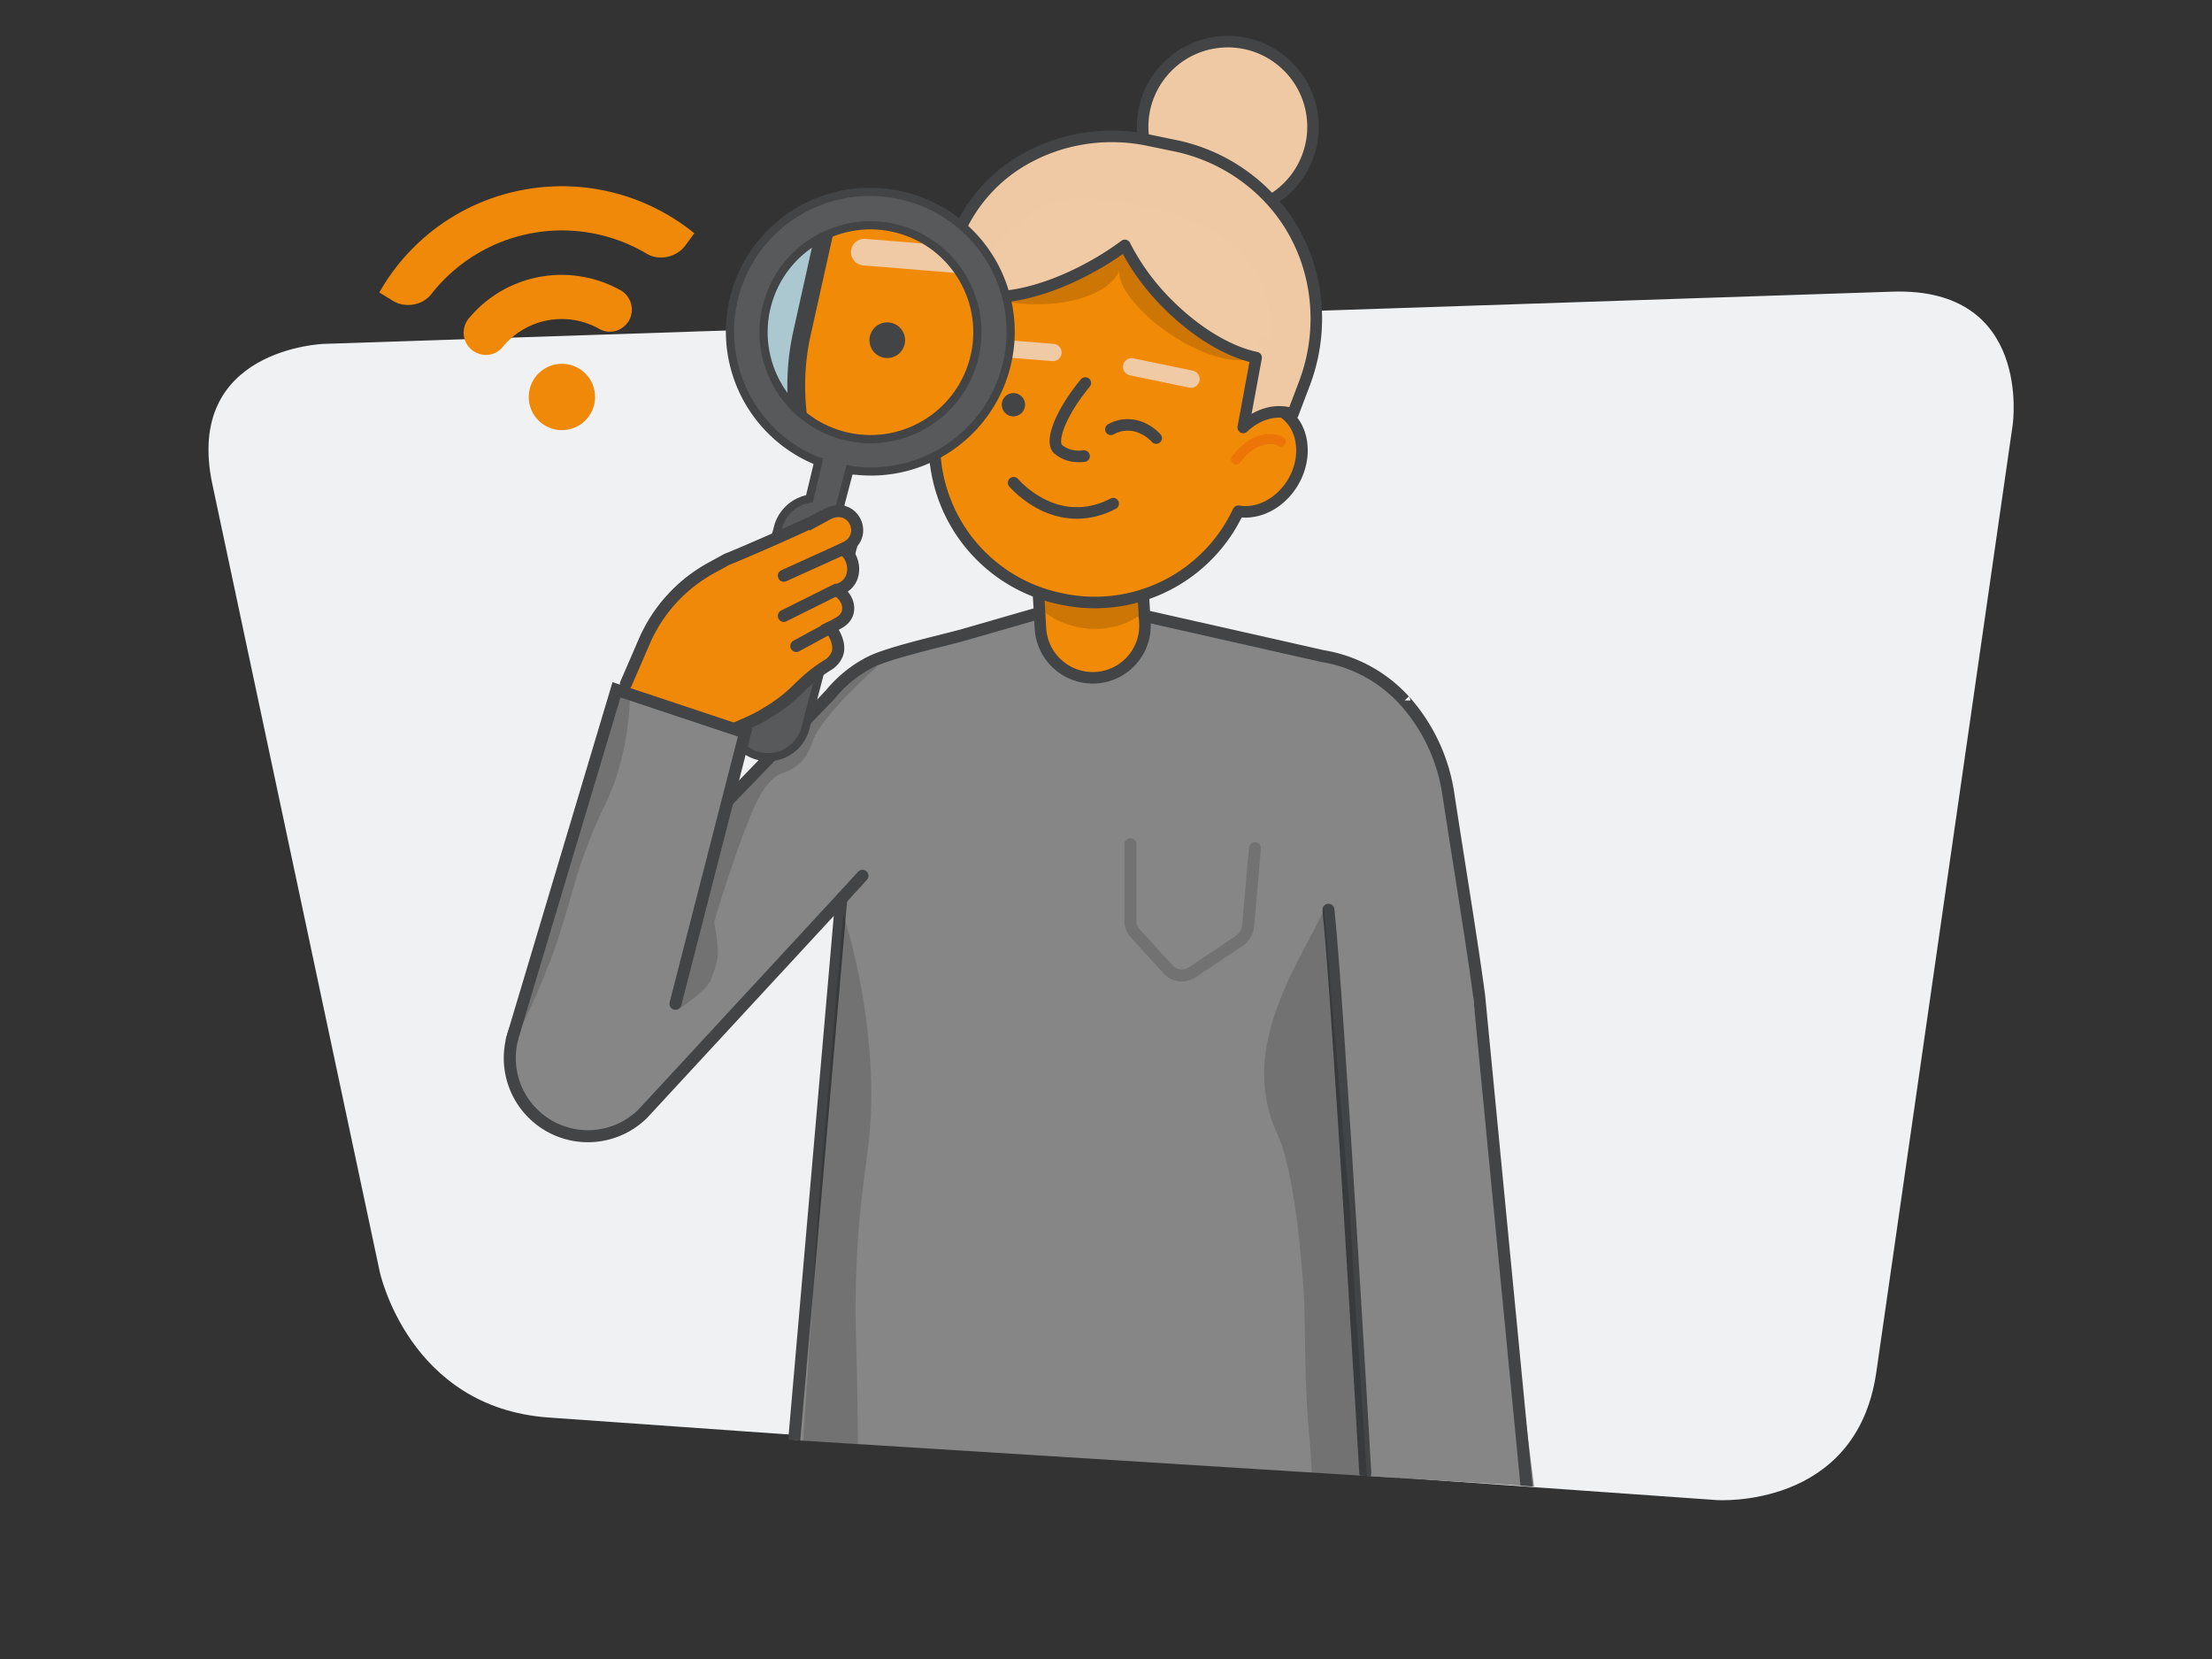
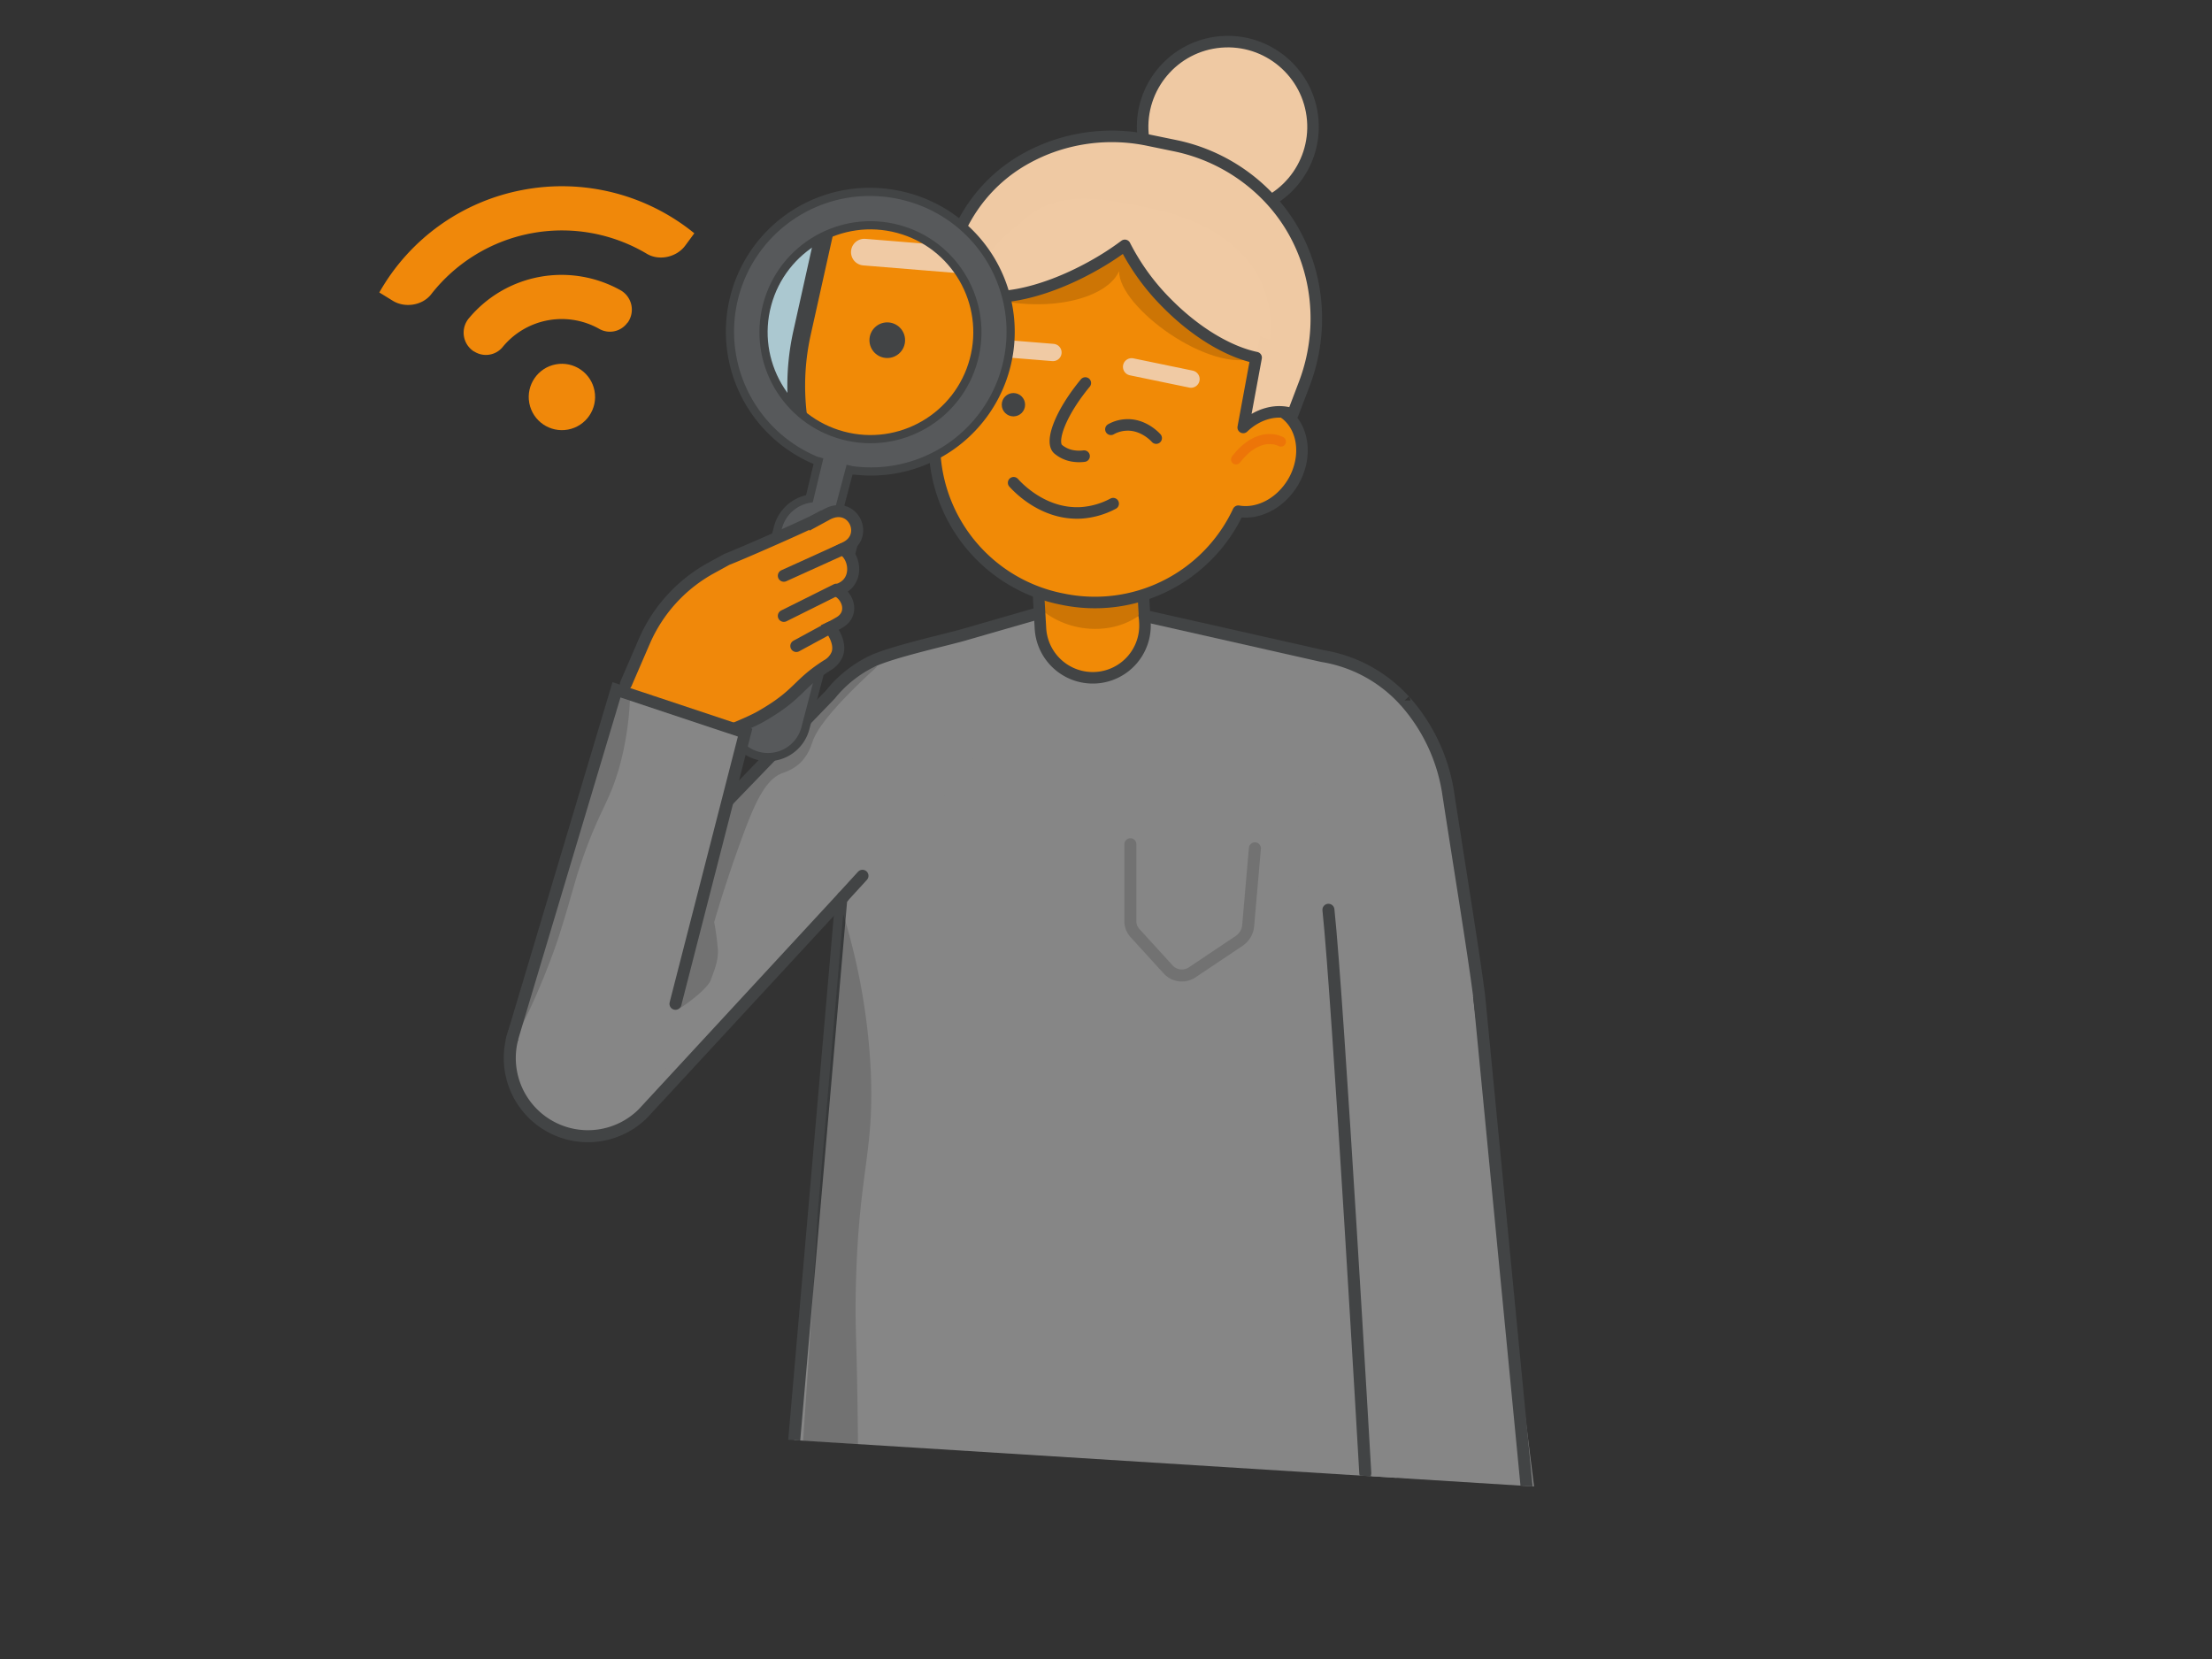
<svg xmlns="http://www.w3.org/2000/svg" viewBox="0 0 1080 810">
  <rect x="0" y="0" width="1080" height="810" fill="#333333" stroke="none" />
  <defs>
    <style>
      .a26565c4-1ba9-4b3a-a730-7a4809b9b6e3, .a55b7dc3-bbe6-4ccb-a2ec-305559d71747, .a9b1f1d3-bb66-4dd1-ac6d-20c87d9fc9eb, .a9fcd7d9-36c1-49f6-8abd-c4ae51c72b07, .ac77edc2-550c-46df-9a66-59e1d4ff25bd, .add0a2bb-a3d9-410b-8ac7-0680faa944a9, .ae937c02-2207-4141-94e0-a375afba6856, .b7c7171a-a9ea-42f3-94e0-36ea405b1874, .b926a6e9-2827-40fc-b69c-85778e811be3, .ba616baf-8a7e-4b18-9171-e0c6226c380d, .bd908433-ca5c-425d-a58a-ceef46d548da, .e2436cb0-193a-46a9-bf73-c38d8ee3d5ae, .e2a0a644-ab06-4186-826c-a0ce1c16781e, .e3a3fccf-fbb0-4350-982b-b475895ca4ac, .e75e2804-a2bc-4724-ac2d-efe55ecbe01a, .f9ea5a4c-d8ee-4f8d-9c1f-8e6b0f3e31e8 {
        fill: none;
      }

      .a907982e-b70d-4371-b548-67bfebde5504, .ef2cddf2-5656-427f-9d41-fdf48afcfb97 {
        fill: #3c606d;
      }

      .a26565c4-1ba9-4b3a-a730-7a4809b9b6e3, .a907982e-b70d-4371-b548-67bfebde5504, .a9fcd7d9-36c1-49f6-8abd-c4ae51c72b07, .add0a2bb-a3d9-410b-8ac7-0680faa944a9, .b7c7171a-a9ea-42f3-94e0-36ea405b1874, .b926a6e9-2827-40fc-b69c-85778e811be3, .ba616baf-8a7e-4b18-9171-e0c6226c380d, .bfabd862-e6e7-449d-95c6-19698df4d5b6, .e1f7652d-be3d-45e4-868a-7e0968491530, .e22b1196-894b-4e99-8f9f-ba62dc812682, .e2a0a644-ab06-4186-826c-a0ce1c16781e, .ecf9ca5c-3690-4bf8-a9e1-4334780373b7 {
        stroke: #424445;
      }

      .a26565c4-1ba9-4b3a-a730-7a4809b9b6e3, .a55b7dc3-bbe6-4ccb-a2ec-305559d71747, .a907982e-b70d-4371-b548-67bfebde5504, .a9b1f1d3-bb66-4dd1-ac6d-20c87d9fc9eb, .a9fcd7d9-36c1-49f6-8abd-c4ae51c72b07, .ac77edc2-550c-46df-9a66-59e1d4ff25bd, .ae937c02-2207-4141-94e0-a375afba6856, .b7c7171a-a9ea-42f3-94e0-36ea405b1874, .ba616baf-8a7e-4b18-9171-e0c6226c380d, .bd908433-ca5c-425d-a58a-ceef46d548da, .e1f7652d-be3d-45e4-868a-7e0968491530, .e22b1196-894b-4e99-8f9f-ba62dc812682, .e2a0a644-ab06-4186-826c-a0ce1c16781e, .e3a3fccf-fbb0-4350-982b-b475895ca4ac, .f9ea5a4c-d8ee-4f8d-9c1f-8e6b0f3e31e8 {
        stroke-linecap: round;
      }

      .a907982e-b70d-4371-b548-67bfebde5504, .a9fcd7d9-36c1-49f6-8abd-c4ae51c72b07, .ac77edc2-550c-46df-9a66-59e1d4ff25bd, .b7c7171a-a9ea-42f3-94e0-36ea405b1874, .ba616baf-8a7e-4b18-9171-e0c6226c380d, .bd908433-ca5c-425d-a58a-ceef46d548da, .e22b1196-894b-4e99-8f9f-ba62dc812682 {
        stroke-linejoin: round;
      }

      .a26565c4-1ba9-4b3a-a730-7a4809b9b6e3, .a907982e-b70d-4371-b548-67bfebde5504, .ac77edc2-550c-46df-9a66-59e1d4ff25bd, .add0a2bb-a3d9-410b-8ac7-0680faa944a9, .b7c7171a-a9ea-42f3-94e0-36ea405b1874, .bfabd862-e6e7-449d-95c6-19698df4d5b6 {
        stroke-width: 5.87px;
      }

      .af458f12-e207-4783-9cb7-ba91f6686758, .ecf9ca5c-3690-4bf8-a9e1-4334780373b7 {
        fill: #f18a06;
      }

      .a26565c4-1ba9-4b3a-a730-7a4809b9b6e3, .a55b7dc3-bbe6-4ccb-a2ec-305559d71747, .a9b1f1d3-bb66-4dd1-ac6d-20c87d9fc9eb, .add0a2bb-a3d9-410b-8ac7-0680faa944a9, .ae937c02-2207-4141-94e0-a375afba6856, .b926a6e9-2827-40fc-b69c-85778e811be3, .bfabd862-e6e7-449d-95c6-19698df4d5b6, .e1f7652d-be3d-45e4-868a-7e0968491530, .e2436cb0-193a-46a9-bf73-c38d8ee3d5ae, .e2a0a644-ab06-4186-826c-a0ce1c16781e, .e3a3fccf-fbb0-4350-982b-b475895ca4ac, .ecf9ca5c-3690-4bf8-a9e1-4334780373b7, .f9ea5a4c-d8ee-4f8d-9c1f-8e6b0f3e31e8 {
        stroke-miterlimit: 10;
      }

      .a9fcd7d9-36c1-49f6-8abd-c4ae51c72b07, .b926a6e9-2827-40fc-b69c-85778e811be3, .e22b1196-894b-4e99-8f9f-ba62dc812682, .ecf9ca5c-3690-4bf8-a9e1-4334780373b7 {
        stroke-width: 5.63px;
      }

      .e03e0fa6-964b-476d-87e2-57e462830969 {
        fill: #abc8d0;
      }

      .a1f7937e-a495-4d24-8abe-23939601641d {
        isolation: isolate;
      }

      .b465ca96-1b47-4978-a240-52d7c0a349a8 {
        clip-path: url(#b4d8210a-c143-4307-9837-0a41def8ad32);
      }

      .be98a5fa-e7bf-4af9-9b46-d3be78946e2f {
        fill: #868686;
      }

      .bfabd862-e6e7-449d-95c6-19698df4d5b6 {
        fill: #9c9b9b;
      }

      .b446edba-e6c6-4d02-8326-1db5007e28ed {
        clip-path: url(#a07ea236-7611-407a-8896-46e289c482dc);
      }

      .a1d70a73-9e5f-40df-a193-1e86cb1d181a {
        fill: #ececec;
      }

      .a1d70a73-9e5f-40df-a193-1e86cb1d181a, .ac77edc2-550c-46df-9a66-59e1d4ff25bd, .acb6e4a5-f25f-4098-8d16-c30491ae8d0b, .e0538531-9c07-4810-ad1e-71d848c6c637, .f76534c6-40d5-44b2-b1f3-0c27dca7454f {
        mix-blend-mode: multiply;
      }

      .e0538531-9c07-4810-ad1e-71d848c6c637 {
        fill: #d9d9d9;
      }

      .ef98dda7-82cb-4dbe-828d-e2d67627e8ef {
        clip-path: url(#a70b758e-843a-43e7-94c5-c8678756f355);
      }

      .a37a30bd-63c9-487c-9673-f305f9e3653a {
        fill: #2dab66;
      }

      .ae937c02-2207-4141-94e0-a375afba6856 {
        stroke: #3c3c3b;
        stroke-width: 9.64px;
      }

      .e3a3fccf-fbb0-4350-982b-b475895ca4ac {
        stroke: #abc8d0;
        stroke-width: 126.23px;
      }

      .ac77edc2-550c-46df-9a66-59e1d4ff25bd, .acb6e4a5-f25f-4098-8d16-c30491ae8d0b {
        opacity: 0.15;
      }

      .ad7ba272-65b4-4bdd-82f3-f947c946e42c {
        fill: #f0f1f3;
      }

      .ff864d24-f533-40b8-b826-cd04343bc68f {
        clip-path: url(#a2758294-acd0-46c7-a9aa-739ddd799860);
      }

      .adec4a80-2e6e-4e39-b861-c17b61f45445 {
        clip-path: url(#b5c80251-11bc-44c3-85de-52e237cc06d2);
      }

      .a9b1f1d3-bb66-4dd1-ac6d-20c87d9fc9eb, .f9ea5a4c-d8ee-4f8d-9c1f-8e6b0f3e31e8 {
        stroke: #f0caa4;
      }

      .a9b1f1d3-bb66-4dd1-ac6d-20c87d9fc9eb {
        stroke-width: 8.45px;
      }

      .b6cd934d-56f3-4a98-93eb-695f80975cf9 {
        fill: #424445;
      }

      .bd908433-ca5c-425d-a58a-ceef46d548da {
        stroke: #ed7508;
        stroke-width: 4.92px;
      }

      .bc0e5393-c81b-4d1e-b1ca-8802da0df309 {
        fill: #f0caa4;
      }

      .e22b1196-894b-4e99-8f9f-ba62dc812682, .f0e87386-aa1d-4cba-8990-ed3afddd9168 {
        fill: #efc9a3;
      }

      .ac77edc2-550c-46df-9a66-59e1d4ff25bd {
        stroke: #000;
      }

      .a55b7dc3-bbe6-4ccb-a2ec-305559d71747, .e2436cb0-193a-46a9-bf73-c38d8ee3d5ae {
        stroke: #868686;
      }

      .e2436cb0-193a-46a9-bf73-c38d8ee3d5ae {
        stroke-width: 78px;
      }

      .a55b7dc3-bbe6-4ccb-a2ec-305559d71747 {
        stroke-width: 76.33px;
      }

      .e1f7652d-be3d-45e4-868a-7e0968491530 {
        fill: #57595b;
      }

      .e1f7652d-be3d-45e4-868a-7e0968491530, .e2a0a644-ab06-4186-826c-a0ce1c16781e {
        stroke-width: 4px;
      }

      .b7f01e0c-d7e6-40ad-bdae-32c998f5abe4 {
        fill: #f0880a;
      }

      .ed596665-3f8e-4d9a-97f0-c6023162b2a2 {
        clip-path: url(#e0926244-3044-4182-8c32-4f023c305d7d);
      }

      .f9ea5a4c-d8ee-4f8d-9c1f-8e6b0f3e31e8 {
        stroke-width: 13.01px;
      }

      .ba616baf-8a7e-4b18-9171-e0c6226c380d {
        stroke-width: 8.68px;
      }
    </style>
    <clipPath id="b4d8210a-c143-4307-9837-0a41def8ad32">
      <path class="e75e2804-a2bc-4724-ac2d-efe55ecbe01a" d="M1012.9-226.3s97.3,6.1,111.4-82.4l96.6-609.2s14-88.4-83.6-85.2L46-966.8s-97.6,3.2-77.7,90.6l115,505.5s19.8,87.3,117.2,93.4Z" />
    </clipPath>
    <clipPath id="a07ea236-7611-407a-8896-46e289c482dc">
      <path class="a907982e-b70d-4371-b548-67bfebde5504" d="M543.3,573s-6.6-29.6,22.8-36.2c0,0,40.2-17.1,40.2-47s6.6-25.9,24.9-23.1c5.5.8,15.4,4.2,29,1.4s18.7,10.4,23.5,11.4,8.4,46.6,7.1,93.5Z" />
    </clipPath>
    <clipPath id="a70b758e-843a-43e7-94c5-c8678756f355">
      <path class="a907982e-b70d-4371-b548-67bfebde5504" d="M341,574.5s-6.6-29.5,22.8-36.2c0,0,42.3-13.1,49-47.4,4.7-24.2,16.7-34.2,37.2-21.6,4.8,2.9,9.4,3.2,23,.4s21.3,11,20.1,15.8,9.7,42.1,8.4,89Z" />
    </clipPath>
    <clipPath id="a2758294-acd0-46c7-a9aa-739ddd799860">
      <path class="e75e2804-a2bc-4724-ac2d-efe55ecbe01a" d="M1012.9,742.3s97.3,6.1,111.4-82.3l96.6-609.2s14-88.4-83.6-85.2L46,1.9S-51.6,5.1-31.7,92.4L83.3,598s19.8,87.3,117.2,93.4Z" />
    </clipPath>
    <clipPath id="b5c80251-11bc-44c3-85de-52e237cc06d2">
      <path class="ecf9ca5c-3690-4bf8-a9e1-4334780373b7" d="M559,304l-4.6-80.3-51,2.9,4.6,80.3a25.6,25.6,0,0,0,26.9,24h0A25.5,25.5,0,0,0,559,304Z" />
    </clipPath>
    <clipPath id="e0926244-3044-4182-8c32-4f023c305d7d">
      <circle class="e03e0fa6-964b-476d-87e2-57e462830969" cx="424.7" cy="162" r="52.2" transform="translate(158.6 530.5) rotate(-75)" />
    </clipPath>
  </defs>
  <g class="a1f7937e-a495-4d24-8abe-23939601641d">
    <g id="b92cc793-5625-4cc0-b92a-00fb19c3cf91" data-name="Laag 4">
      <g class="b465ca96-1b47-4978-a240-52d7c0a349a8">
        <g>
          <path class="be98a5fa-e7bf-4af9-9b46-d3be78946e2f" d="M689.6,587.9H545.5c-3.5,0-6.4-1.3-6.4-3s2.9-2.9,6.4-2.9H689.6c3.5,0,6.3,1.3,6.3,2.9S693.1,587.9,689.6,587.9Z" />
          <path class="be98a5fa-e7bf-4af9-9b46-d3be78946e2f" d="M498.9,587.9H343c-3.8,0-6.9-1.3-6.9-3s3.1-2.9,6.9-2.9H498.9c3.7,0,6.8,1.3,6.8,2.9S502.6,587.9,498.9,587.9Z" />
          <g>
            <g>
              <path class="bfabd862-e6e7-449d-95c6-19698df4d5b6" d="M686.3,582H547.8a4.7,4.7,0,0,1-4.7-4.7V573H690.9v4.3A4.7,4.7,0,0,1,686.3,582Z" />
              <g>
                <path class="ef2cddf2-5656-427f-9d41-fdf48afcfb97" d="M543.3,573s-6.6-29.6,22.8-36.2c0,0,40.2-17.1,40.2-47s6.6-25.9,24.9-23.1c5.5.8,15.4,4.2,29,1.4s18.7,10.4,23.5,11.4,8.4,46.6,7.1,93.5Z" />
                <g class="b446edba-e6c6-4d02-8326-1db5007e28ed">
                  <ellipse class="a1d70a73-9e5f-40df-a193-1e86cb1d181a" cx="671.8" cy="498" rx="11.9" ry="21.1" />
-                   <path class="e0538531-9c07-4810-ad1e-71d848c6c637" d="M692.7,496.6c-25.5-4.3-44.7,2.2-88.4-2.5V476.3h90.6Z" />
+                   <path class="e0538531-9c07-4810-ad1e-71d848c6c637" d="M692.7,496.6c-25.5-4.3-44.7,2.2-88.4-2.5V476.3h90.6" />
                </g>
                <path class="b7c7171a-a9ea-42f3-94e0-36ea405b1874" d="M543.3,573s-6.6-29.6,22.8-36.2c0,0,40.2-17.1,40.2-47s6.6-25.9,24.9-23.1c5.5.8,15.4,4.2,29,1.4s18.7,10.4,23.5,11.4,8.4,46.6,7.1,93.5Z" />
              </g>
            </g>
            <g>
              <path class="b7c7171a-a9ea-42f3-94e0-36ea405b1874" d="M604.3,499.7s18-1.8,24.8,1.9" />
              <path class="b7c7171a-a9ea-42f3-94e0-36ea405b1874" d="M598.9,508.7s17.7-1.5,24.3,2.3" />
              <path class="b7c7171a-a9ea-42f3-94e0-36ea405b1874" d="M591.6,517.2s17.1-1.1,23.5,2.7" />
              <path class="b7c7171a-a9ea-42f3-94e0-36ea405b1874" d="M585.1,523.7s16.6-.8,22.8,3" />
            </g>
          </g>
          <g>
            <g>
-               <path class="bfabd862-e6e7-449d-95c6-19698df4d5b6" d="M496.9,583.5H345.5a4.7,4.7,0,0,1-4.6-4.7v-4.3H501.6v4.3A4.7,4.7,0,0,1,496.9,583.5Z" />
              <g>
                <path class="ef2cddf2-5656-427f-9d41-fdf48afcfb97" d="M341,574.5s-6.6-29.5,22.8-36.2c0,0,42.3-13.1,49-47.4,4.7-24.2,16.7-34.2,37.2-21.6,4.8,2.9,9.4,3.2,23,.4s21.3,11,20.1,15.8,9.7,42.1,8.4,89Z" />
                <g class="ef98dda7-82cb-4dbe-828d-e2d67627e8ef">
                  <path class="a37a30bd-63c9-487c-9673-f305f9e3653a" d="M363.3,536.2c16.4-3,37.8,3.8,37.2,32.5s-14.3,19.9-14.3,19.9l-50.4-1.8,3.2-43.6Z" />
                  <ellipse class="a1d70a73-9e5f-40df-a193-1e86cb1d181a" cx="470.8" cy="500.8" rx="14.1" ry="21.1" />
                  <path class="e0538531-9c07-4810-ad1e-71d848c6c637" d="M499.7,496.6c-25.5-4.3-44.8,2.2-88.5-2.5V476.3h90.7Z" />
                  <path class="ae937c02-2207-4141-94e0-a375afba6856" d="M445,483.9s6.8,15.6,0,39.9,0,35.1,0,35.1" />
                </g>
                <path class="b7c7171a-a9ea-42f3-94e0-36ea405b1874" d="M341,574.5s-6.6-29.5,22.8-36.2c0,0,42.3-13.1,49-47.4,4.7-24.2,16.7-34.2,37.2-21.6,4.8,2.9,9.4,3.2,23,.4s21.3,11,20.1,15.8,9.7,42.1,8.4,89Z" />
              </g>
            </g>
            <g>
              <path class="ae937c02-2207-4141-94e0-a375afba6856" d="M404.6,502.2s18.5-1.5,25.8,2" />
              <path class="ae937c02-2207-4141-94e0-a375afba6856" d="M398.9,510.2s18-.9,25.1,2.9" />
              <path class="ae937c02-2207-4141-94e0-a375afba6856" d="M391.2,517.9s17.2-.4,23.9,3.7" />
              <path class="ae937c02-2207-4141-94e0-a375afba6856" d="M384.4,523.8s16.5,0,22.8,4.2" />
            </g>
          </g>
          <line class="e3a3fccf-fbb0-4350-982b-b475895ca4ac" x1="462.6" y1="116.8" x2="493.4" y2="-215.4" />
          <path class="e03e0fa6-964b-476d-87e2-57e462830969" d="M577.2,116.3l7.3-339.6c4.6-76.3,113.2-75.5,116.7.9l2.2,339.7a63.1,63.1,0,1,1-126.2-1Z" />
          <polygon class="e03e0fa6-964b-476d-87e2-57e462830969" points="414.6 486.5 399.5 115.8 525.7 117.8 498.5 487.9 414.6 486.5 414.6 486.5" />
          <path class="f76534c6-40d5-44b2-b1f3-0c27dca7454f" d="M549.4-132.8l-10.3-.3S523.5,40.6,505.6,67.1s-1.5,55.1-5.1,80.9-25.1,334.5-17.8,339.2l15.8.7,27.2-370.1Z" />
          <polygon class="e03e0fa6-964b-476d-87e2-57e462830969" points="601.2 488.6 577.2 118.5 703.4 115.1 699.8 485.9 601.2 488.6 601.2 488.6" />
          <path class="acb6e4a5-f25f-4098-8d16-c30491ae8d0b" d="M644.6-228.4c15.6,50.3-14.5,146.2-3,202.1S680.8,68.5,660.7,110s10.4,363.5,7.1,377.9l32.1-.5,3.5-373.2L700.8-226Z" />
          <polyline class="add0a2bb-a3d9-410b-8ac7-0680faa944a9" points="431.3 -228.4 399.7 111.2 399.5 115.8 414.6 486.5 498.5 487.9 498.5 487.9 525.7 117.8 526.2 113.9 549.4 -132.8" />
          <polyline class="add0a2bb-a3d9-410b-8ac7-0680faa944a9" points="581 -133.4 577.2 116.9 577.2 120.2 600.4 487 699.9 487.4 703.4 117.1 703.4 114.2 700.8 -226" />
        </g>
      </g>
    </g>
    <g id="befd57a4-4cf8-46d0-96c5-e8690a954f37" data-name="Laag 5">
-       <path class="ad7ba272-65b4-4bdd-82f3-f947c946e42c" d="M838.1,732.4s68.3,4.8,78-62.4l66.6-462.7s9.7-67.2-58.8-64.9L158.1,167.9s-68.5,2.2-54.4,68.6l81.7,384.4s14.1,66.4,82.5,71.2Z" />
      <g class="ff864d24-f533-40b8-b826-cd04343bc68f">
        <g>
          <g>
            <path class="acb6e4a5-f25f-4098-8d16-c30491ae8d0b" d="M629.3,431.4c-7,23.2-26.5,72.7-4,109.7,7.6,12.5,14.3,38.3,19.8,67.1,2.8,14.7-133.5,5.7-126.7,19.2s131.3,19.1,137.1,46.5a306.1,306.1,0,0,1,6.8,58.4h28.9l-10-129.6-31.6-32Z" />
            <path class="be98a5fa-e7bf-4af9-9b46-d3be78946e2f" d="M434.5,320.7l68.5-21,59.2,1.8,79.4,17.6c22.8,119.3,25.6,250.4,41.3,413.2L384.1,745.4l28.6-328.9" />
            <path class="a26565c4-1ba9-4b3a-a730-7a4809b9b6e3" d="M649.7,347.9c.3,4.5.6,9.4,1,14.5,8.4,113.7,35.2,370.5,40.5,369.9L384.1,745.4l28.1-323.1" />
          </g>
          <g>
            <path class="af458f12-e207-4783-9cb7-ba91f6686758" d="M559,304l-4.6-80.3-51,2.9,4.6,80.3a25.6,25.6,0,0,0,26.9,24h0A25.5,25.5,0,0,0,559,304Z" />
            <g class="adec4a80-2e6e-4e39-b861-c17b61f45445">
              <ellipse class="acb6e4a5-f25f-4098-8d16-c30491ae8d0b" cx="532.8" cy="276" rx="29.9" ry="35.6" transform="matrix(0.19, -0.98, 0.98, 0.19, 160.72, 746.69)" />
            </g>
            <path class="b926a6e9-2827-40fc-b69c-85778e811be3" d="M559,304l-4.6-80.3-51,2.9,4.6,80.3a25.6,25.6,0,0,0,26.9,24h0A25.5,25.5,0,0,0,559,304Z" />
          </g>
          <g>
            <path class="af458f12-e207-4783-9cb7-ba91f6686758" d="M517.6,292.3l1,.2A77.3,77.3,0,0,0,610.4,232l9-45.4a77.3,77.3,0,0,0-59.8-90.8h0a77.4,77.4,0,0,0-91.5,58.9l-10,45.2A77.2,77.2,0,0,0,517.6,292.3Z" />
            <path class="acb6e4a5-f25f-4098-8d16-c30491ae8d0b" d="M613.3,174.6c-22.4,8.2-67.2-24.7-66.9-42.2-7,15.6-43.5,22.2-74.2,9.4,0,0,18.9-57.3,79.8-42S613.3,174.6,613.3,174.6Z" />
            <line class="a9b1f1d3-bb66-4dd1-ac6d-20c87d9fc9eb" x1="581.5" y1="185.1" x2="552.5" y2="179.1" />
            <line class="a9b1f1d3-bb66-4dd1-ac6d-20c87d9fc9eb" x1="514.1" y1="172.1" x2="484.6" y2="169.7" />
            <circle class="b6cd934d-56f3-4a98-93eb-695f80975cf9" cx="494.8" cy="197.6" r="5.7" />
            <path class="a9fcd7d9-36c1-49f6-8abd-c4ae51c72b07" d="M543.5,245.9a38.6,38.6,0,0,1-15.7,4.5c-18.4,1-30.9-12.5-32.9-14.7" />
            <g>
              <ellipse class="af458f12-e207-4783-9cb7-ba91f6686758" cx="612" cy="224" rx="27" ry="22.4" transform="translate(110.5 640.2) rotate(-59.8)" />
              <path class="bd908433-ca5c-425d-a58a-ceef46d548da" d="M625.4,215.6s-10.4-6.1-21.9,8.7" />
            </g>
            <path class="a9fcd7d9-36c1-49f6-8abd-c4ae51c72b07" d="M468.1,154.7a77.4,77.4,0,0,1,91.5-58.9h0a77.3,77.3,0,0,1,59.8,90.8l-2.3,11.5a18.4,18.4,0,0,1,8.5,2.6c10.7,6.2,13.3,21.7,5.8,34.6-6.2,10.5-17.1,16-26.8,14.3a77.3,77.3,0,0,1-86,42.9l-1-.2a77.2,77.2,0,0,1-59.5-92.4Z" />
            <path class="a9fcd7d9-36c1-49f6-8abd-c4ae51c72b07" d="M529.9,187c-12.3,14.9-17.1,28.5-13.4,32.2a14.9,14.9,0,0,0,8,3.5,19,19,0,0,0,4.8,0" />
            <ellipse class="bc0e5393-c81b-4d1e-b1ca-8802da0df309" cx="592.1" cy="126.3" rx="31.2" ry="62.2" transform="translate(83.1 454.1) rotate(-44.8)" />
            <ellipse class="bc0e5393-c81b-4d1e-b1ca-8802da0df309" cx="521.4" cy="108.7" rx="60.3" ry="24.5" transform="translate(12.6 266.2) rotate(-29)" />
            <circle class="e22b1196-894b-4e99-8f9f-ba62dc812682" cx="599.5" cy="61.9" r="41.6" transform="translate(-3.1 50.4) rotate(-4.8)" />
            <path class="f0e87386-aa1d-4cba-8990-ed3afddd9168" d="M497.9,109.2h0a77.4,77.4,0,0,0-29.8,45.5l-3.3,15c-10.7-34.6,2.9-72.9,34.5-91.4a89.4,89.4,0,0,1,11.2-5.5A87.2,87.2,0,0,1,561,68.5l13.1,2.7a87.5,87.5,0,0,1,44.5,24.4c23.6,24.1,30.2,60.1,18.3,91.6l-5.7,15c-7.9-2.8-17.2-.2-24.2,6.5l8.2-44.5,4.8,1.7c3.8-34.9-22.1-56.5-57-63.9l-4.6-1C534.7,96,513.8,93,497.9,109.2Z" />
            <path class="a9fcd7d9-36c1-49f6-8abd-c4ae51c72b07" d="M499.3,78.3a89.4,89.4,0,0,1,11.2-5.5A87.2,87.2,0,0,1,561,68.5l13.1,2.7a87.5,87.5,0,0,1,44.5,24.4c23.6,24.1,30.2,60.1,18.3,91.6l-5.7,15c-7.9-2.8-17.2-.2-24.2,6.5l6.3-34.1c-13.3-2.8-29.2-12.1-43.3-26.3a111,111,0,0,1-20.8-28.5,137.6,137.6,0,0,1-16,10.3c-25.4,14.1-50.5,18.5-61,11.7a77.6,77.6,0,0,0-4.1,12.9l-3.3,15C454.1,135.1,467.7,96.8,499.3,78.3Z" />
            <path class="a9fcd7d9-36c1-49f6-8abd-c4ae51c72b07" d="M542.4,209.6a16.6,16.6,0,0,1,7.1-2.1c8.3-.6,14.1,5.4,15,6.4" />
          </g>
          <path class="ac77edc2-550c-46df-9a66-59e1d4ff25bd" d="M551.9,412.2v37.4a8.6,8.6,0,0,0,2.1,5.8l16.5,18.1a9.1,9.1,0,0,0,11.8,1.1L605,459.4a10.1,10.1,0,0,0,4.4-7.3l3.3-37.9" />
          <line class="e2436cb0-193a-46a9-bf73-c38d8ee3d5ae" x1="666.6" y1="379.5" x2="710.5" y2="732.4" />
          <path class="be98a5fa-e7bf-4af9-9b46-d3be78946e2f" d="M699.4,362.5s19.1,95.5,22.8,123.9H653.6s-16.9-143-16.8-168.2l38.4,12Z" />
          <path class="a26565c4-1ba9-4b3a-a730-7a4809b9b6e3" d="M666.6,719.3s-13.3-231.3-18-275.1" />
          <path class="a26565c4-1ba9-4b3a-a730-7a4809b9b6e3" d="M746.2,734.5l-24-248.1c-2.8-21.8-10.1-66.3-15.1-99a87.4,87.4,0,0,0-21.2-45.2h0c-.1-.1-.2-.1-.2-.2a69,69,0,0,0-40.1-21.7l-86.8-19.6" />
        </g>
-         <path class="acb6e4a5-f25f-4098-8d16-c30491ae8d0b" d="M646.5,443.9c-10.6,24.4-42.7,66.4-23,109.5,6.7,14.6,10.6,43.5,12.9,75.6,1.2,16.4.1,42.2,2.9,72.9a340,340,0,0,1-.1,64.4l31.5,3.7-9.2-137.3L658.8,588Z" />
        <path class="acb6e4a5-f25f-4098-8d16-c30491ae8d0b" d="M411.7,446.3A310.9,310.9,0,0,1,425.2,524c1.6,40.3-6.3,48.3-7.4,107.8-.3,20.3.6,19.9,1.1,72.5.2,27.2.2,49.6.1,64.4l-31.5,3.8,9.2-137.4,2.7-44.7Z" />
      </g>
      <g>
        <line class="a55b7dc3-bbe6-4ccb-a2ec-305559d71747" x1="439.7" y1="355.8" x2="287" y2="516.6" />
        <path class="acb6e4a5-f25f-4098-8d16-c30491ae8d0b" d="M428.2,325.5c-22.7,20.7-29.8,31.2-31.6,37-.5,1.3-2,6.7-6.8,10.8a23.9,23.9,0,0,1-7.6,4.1c-8.6,3-13.8,15.2-19.5,30.5-4.6,12.5-9.4,26.6-14,42.3a127.6,127.6,0,0,1,1.8,13.4c.3,5.9-2.1,10.9-3.5,15-.7,2-5,6.9-14.3,13.2a93.7,93.7,0,0,1-13.7,7.6c5.7-10.3,11.5-17.3,17.2-27.7,7.7-26.4,10.5-56.2,18.2-82.6,6.2-6.2,13.1-13.2,20.6-21l17.2-17.8c10.3-12,13.7-19.1,21.5-20.2C417.7,329.5,425.8,324.4,428.2,325.5Z" />
        <path class="a26565c4-1ba9-4b3a-a730-7a4809b9b6e3" d="M411.5,438.1,314,543.6a38.1,38.1,0,1,1-53.9-54L405.4,339.1a59.8,59.8,0,0,1,19.5-15.8c9.7-5,39.1-11.3,46.8-13.7l34-9.8" />
        <g>
          <path class="e1f7652d-be3d-45e4-868a-7e0968491530" d="M442.8,96.1a69.3,69.3,0,0,0-17.3-2.4,68.2,68.2,0,0,0-27,131.2l1.1.3-4.4,18.3a19.1,19.1,0,0,0-15.3,13.8l-23.1,88.2a18.9,18.9,0,1,0,36.5,9.8l23.1-88.2a18.7,18.7,0,0,0-6.4-19.6l4.8-18.2,1.3.3a74.2,74.2,0,0,0,9.4.6A68.2,68.2,0,0,0,442.8,96.1Z" />
          <path class="b7f01e0c-d7e6-40ad-bdae-32c998f5abe4" d="M304.5,336.6l7.7-18.7a89.1,89.1,0,0,1,52.2-50.2c11.6-4.1,23.6-8.2,33.7-13.7l8.5,66.5c-23.1,25.6-43.2,33-52.8,37.3" />
          <path class="b7f01e0c-d7e6-40ad-bdae-32c998f5abe4" d="M375.2,330a9.1,9.1,0,0,1,.7-5.8,11,11,0,0,1,4.1-4.7c2.5-1.8,5.8-4,9.3-6.3-2.8.9-5.1,1.3-6.3,1.1a5.7,5.7,0,0,1-4.5-2.5,5.3,5.3,0,0,1-.5-4.9,9.3,9.3,0,0,1,3.7-4.5l3-2c-4.3,1.5-8.7.5-10.7-2.7s-.3-9.2,4.5-12c0,0,5.3-4.2,12-8.9-3,.1-5.6-1-7-3.2-3.7-6,.4-11.5,5.5-14.6l14.8-7.9c12.6-6.8,20.8,10.6,9,16.3l-1.4.7c6.1,3.4,7.8,15-.5,19.1l-2.3,1.2c5.2,2.3,8.7,11.1,1.3,15.5-1.4.8-2.9,1.7-4.6,2.5,4.9,3,7.7,14.1-2.7,18.6-8.7,3.8-21.3,10-24.4,8.5A4.2,4.2,0,0,1,375.2,330Z" />
          <line class="a26565c4-1ba9-4b3a-a730-7a4809b9b6e3" x1="411.4" y1="268.1" x2="382.7" y2="281.1" />
          <line class="a26565c4-1ba9-4b3a-a730-7a4809b9b6e3" x1="408.4" y1="287.9" x2="382.7" y2="300.7" />
          <line class="a26565c4-1ba9-4b3a-a730-7a4809b9b6e3" x1="405.4" y1="306.4" x2="388.8" y2="315.4" />
          <path class="a26565c4-1ba9-4b3a-a730-7a4809b9b6e3" d="M353.8,357.8c6.7-2.8,13.9-5.8,17.7-8,18.9-10.8,17.4-15.4,32.3-24.9a11.2,11.2,0,0,0,5-5.6c1.7-4.8-1.5-10.2-3.5-12.9,1.7-.8,3.2-1.7,4.6-2.5,7.4-4.4,3.9-13.2-1.3-15.5l2.3-1.2c8.3-4.1,6.6-15.7.5-19.1l1.4-.7c11.8-5.7,3.6-23.1-9-16.3l-5.7,3.1V254c-5.4,2.9-37.1,16.8-43.2,19.1l-7.1,3.9a74.7,74.7,0,0,0-33.2,36.1l-9,20.8" />
        </g>
      </g>
      <polygon class="be98a5fa-e7bf-4af9-9b46-d3be78946e2f" points="250.2 506.7 300.4 338.7 364.4 355.8 323.9 526.4 250.2 506.7 250.2 506.7" />
      <path class="acb6e4a5-f25f-4098-8d16-c30491ae8d0b" d="M307.7,336.4a148.8,148.8,0,0,1-5.1,37.4c-5.2,18.7-9.9,21.1-19.1,48.2-2.1,6.1-2.5,8.1-4.8,15.8,0,0-1.1,4.2-5.2,17.4s-15.2,41.4-24,54.5c1.6-8.2,3.1-16.4,4.7-24.6l19.2-64.7,7.7-20c8.3-14.7,11.2-26.6,12.3-34.9.7-6,1.4-16.7,9.2-24.8A27.5,27.5,0,0,1,307.7,336.4Z" />
      <polyline class="a26565c4-1ba9-4b3a-a730-7a4809b9b6e3" points="249.9 507.6 301 336.8 363.8 357.7 329.8 490.1" />
      <g>
        <circle class="b7f01e0c-d7e6-40ad-bdae-32c998f5abe4" cx="274.4" cy="193.7" r="16.2" transform="translate(-31 53.9) rotate(-10.6)" />
        <path class="b7f01e0c-d7e6-40ad-bdae-32c998f5abe4" d="M255.4,92.7a102.1,102.1,0,0,0-70.2,50.1l6.5,4c5.9,3.7,14.5,2.4,18.8-3.1a81,81,0,0,1,105.3-19.8c6,3.6,14.5,1.7,18.7-3.9l4.5-6.1A102.4,102.4,0,0,0,255.4,92.7Z" />
        <path id="f34a336f-f0bc-45a2-8f09-923ff6c199c6" data-name="SVGID" class="b7f01e0c-d7e6-40ad-bdae-32c998f5abe4" d="M263.4,135.2a58.8,58.8,0,0,0-34.3,20,10.9,10.9,0,0,0,2.3,16.4h.1a10.6,10.6,0,0,0,13.7-1.9,37.3,37.3,0,0,1,47.6-9,10.5,10.5,0,0,0,13.5-3.1h.1a10.9,10.9,0,0,0-3.8-16.1A59.1,59.1,0,0,0,263.4,135.2Z" />
      </g>
      <line class="a26565c4-1ba9-4b3a-a730-7a4809b9b6e3" x1="411.5" y1="438.1" x2="421.1" y2="427.6" />
      <g>
        <circle class="e03e0fa6-964b-476d-87e2-57e462830969" cx="424.7" cy="162" r="52.2" transform="translate(158.6 530.5) rotate(-75)" />
        <g class="ed596665-3f8e-4d9a-97f0-c6023162b2a2">
          <g>
            <path class="af458f12-e207-4783-9cb7-ba91f6686758" d="M483.3,304.9l1.5.4A119.3,119.3,0,0,0,626.3,212l13.9-70A119.2,119.2,0,0,0,548,2.2h0A119.2,119.2,0,0,0,407.1,92.9l-15.5,69.6A119,119,0,0,0,483.3,304.9Z" />
            <line class="f9ea5a4c-d8ee-4f8d-9c1f-8e6b0f3e31e8" x1="467.4" y1="126.8" x2="422" y2="123.1" />
            <circle class="b6cd934d-56f3-4a98-93eb-695f80975cf9" cx="433.2" cy="166.1" r="8.7" />
            <path class="ba616baf-8a7e-4b18-9171-e0c6226c380d" d="M407.1,92.9A119.2,119.2,0,0,1,548,2.2h0A119.2,119.2,0,0,1,640.2,142l-3.5,17.8a30.2,30.2,0,0,1,13,3.9c16.5,9.6,20.5,33.5,8.9,53.3-9.5,16.3-26.4,24.8-41.2,22.1a119.3,119.3,0,0,1-132.6,66.2l-1.5-.4a119.1,119.1,0,0,1-91.7-142.4Z" />
          </g>
        </g>
      </g>
      <circle class="e2a0a644-ab06-4186-826c-a0ce1c16781e" cx="424.7" cy="162" r="52.2" transform="translate(158.6 530.5) rotate(-75)" />
    </g>
  </g>
</svg>